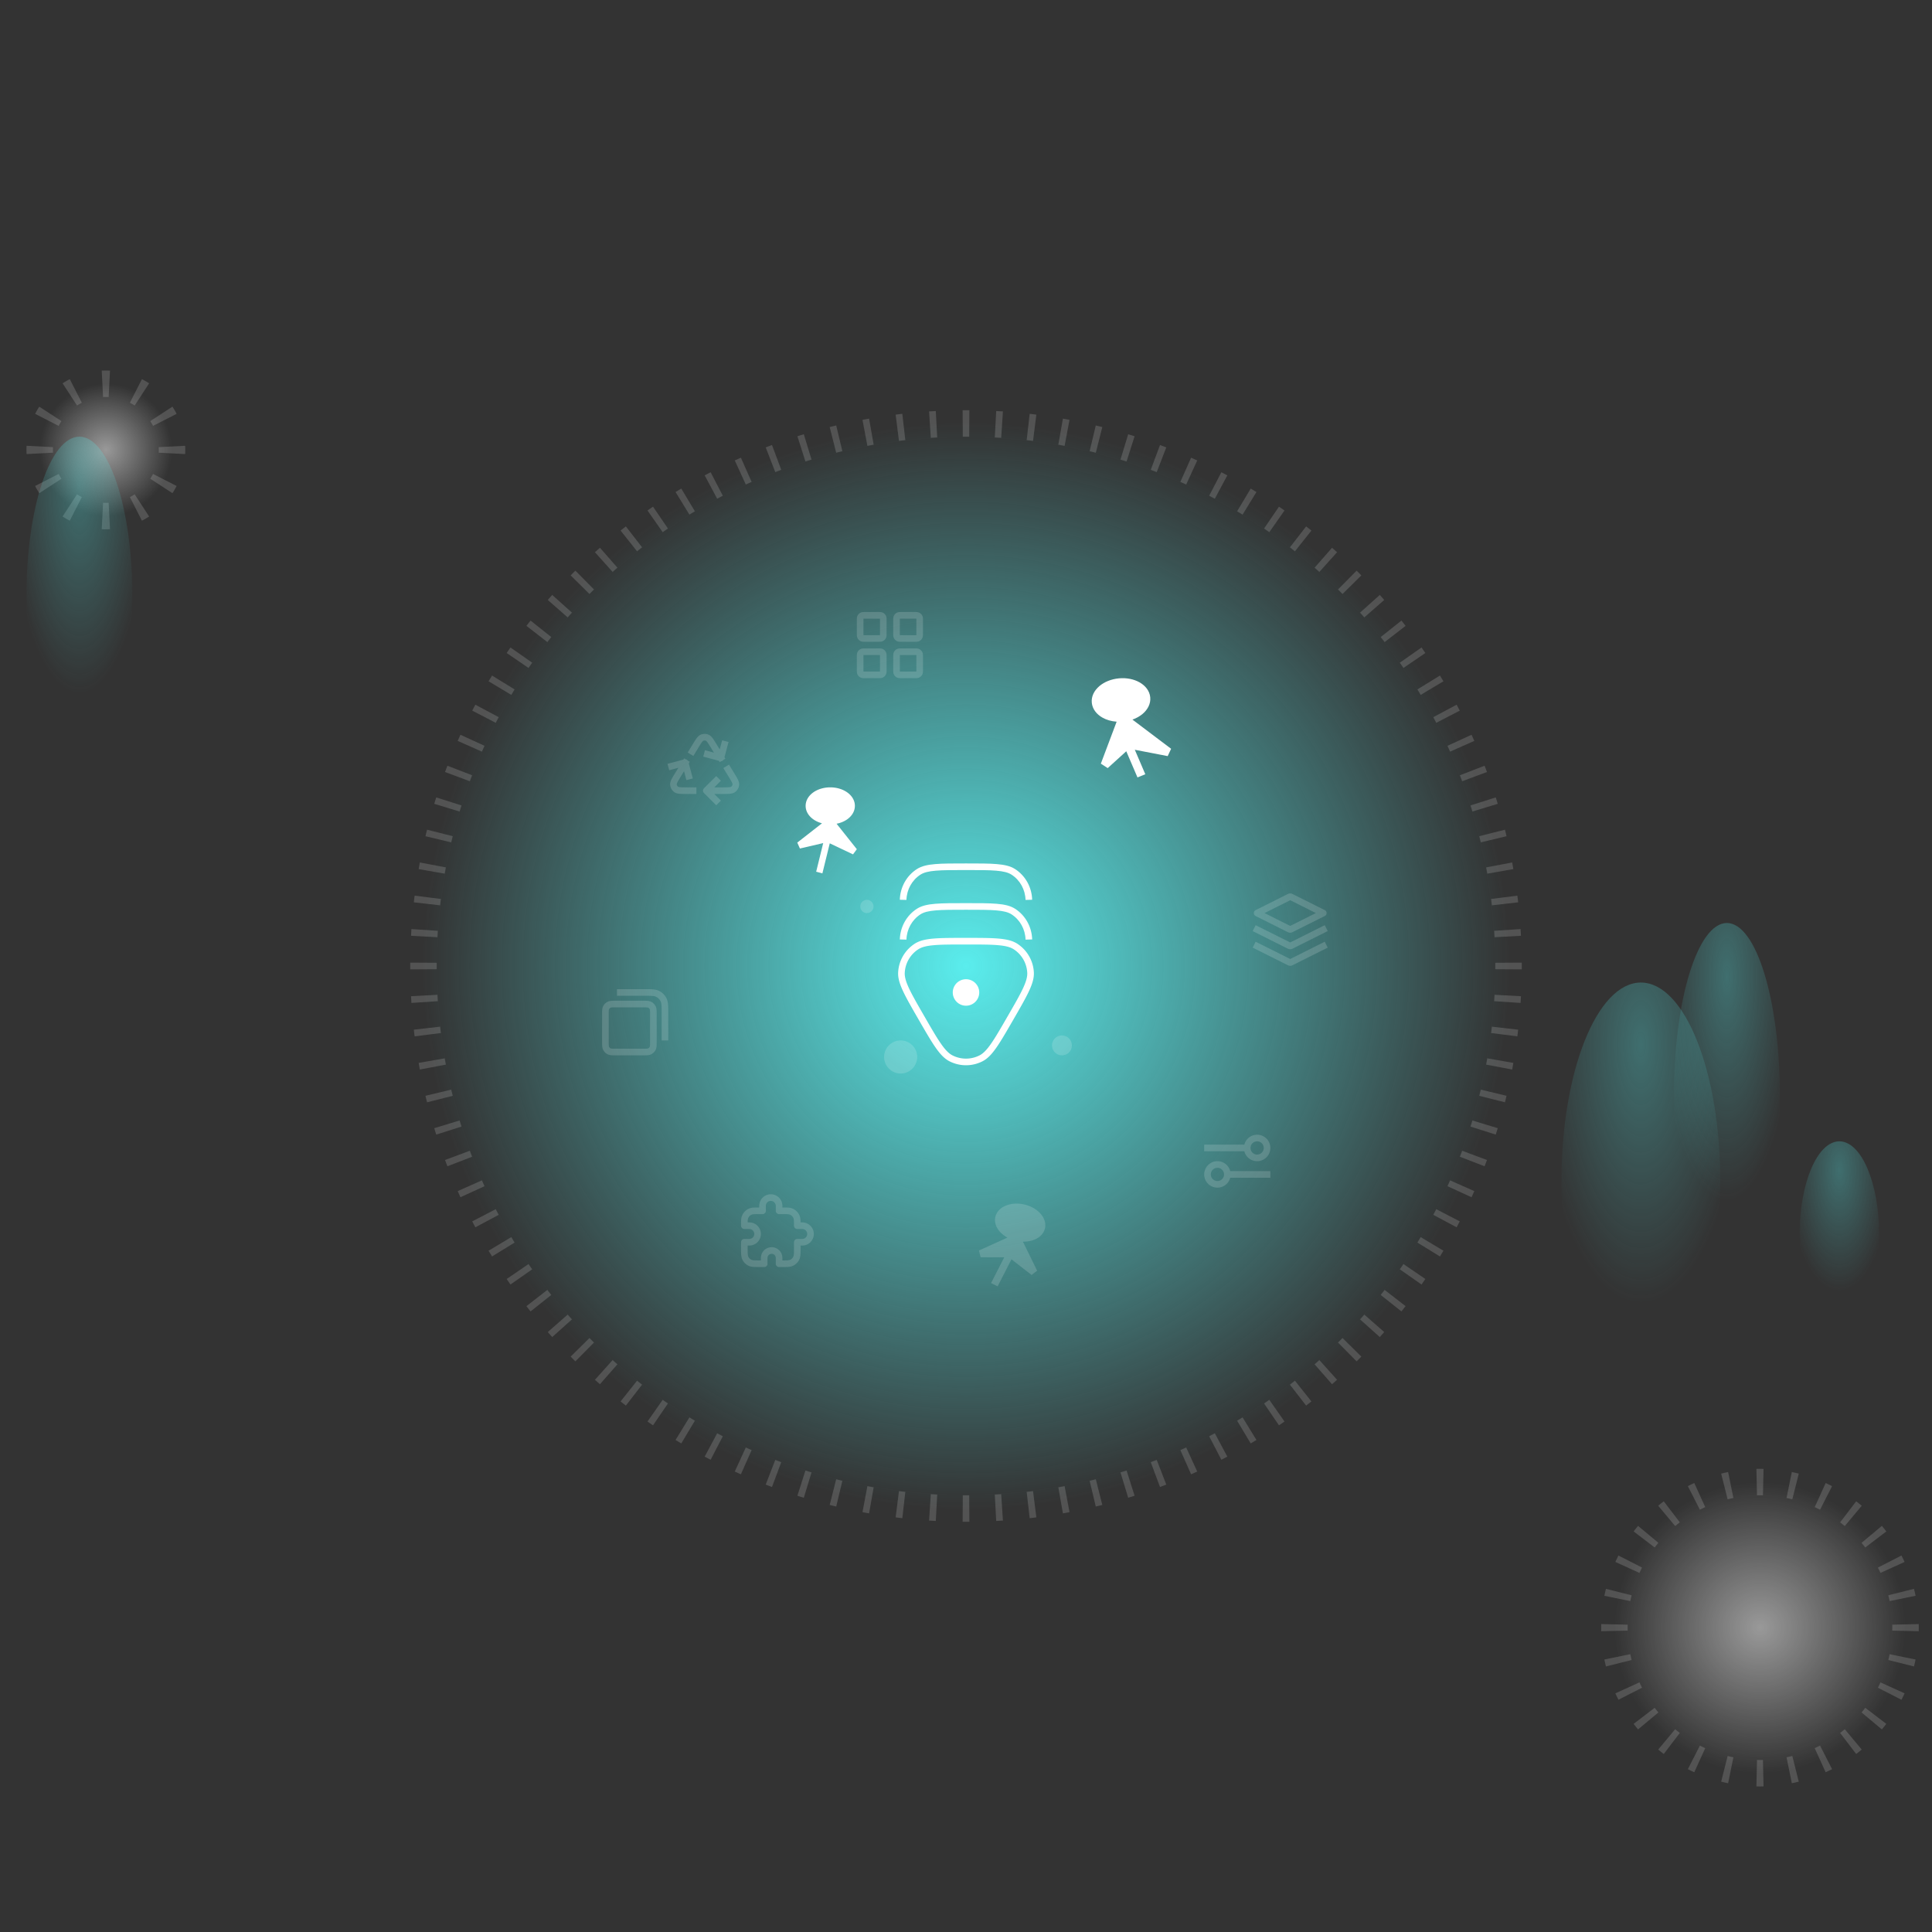
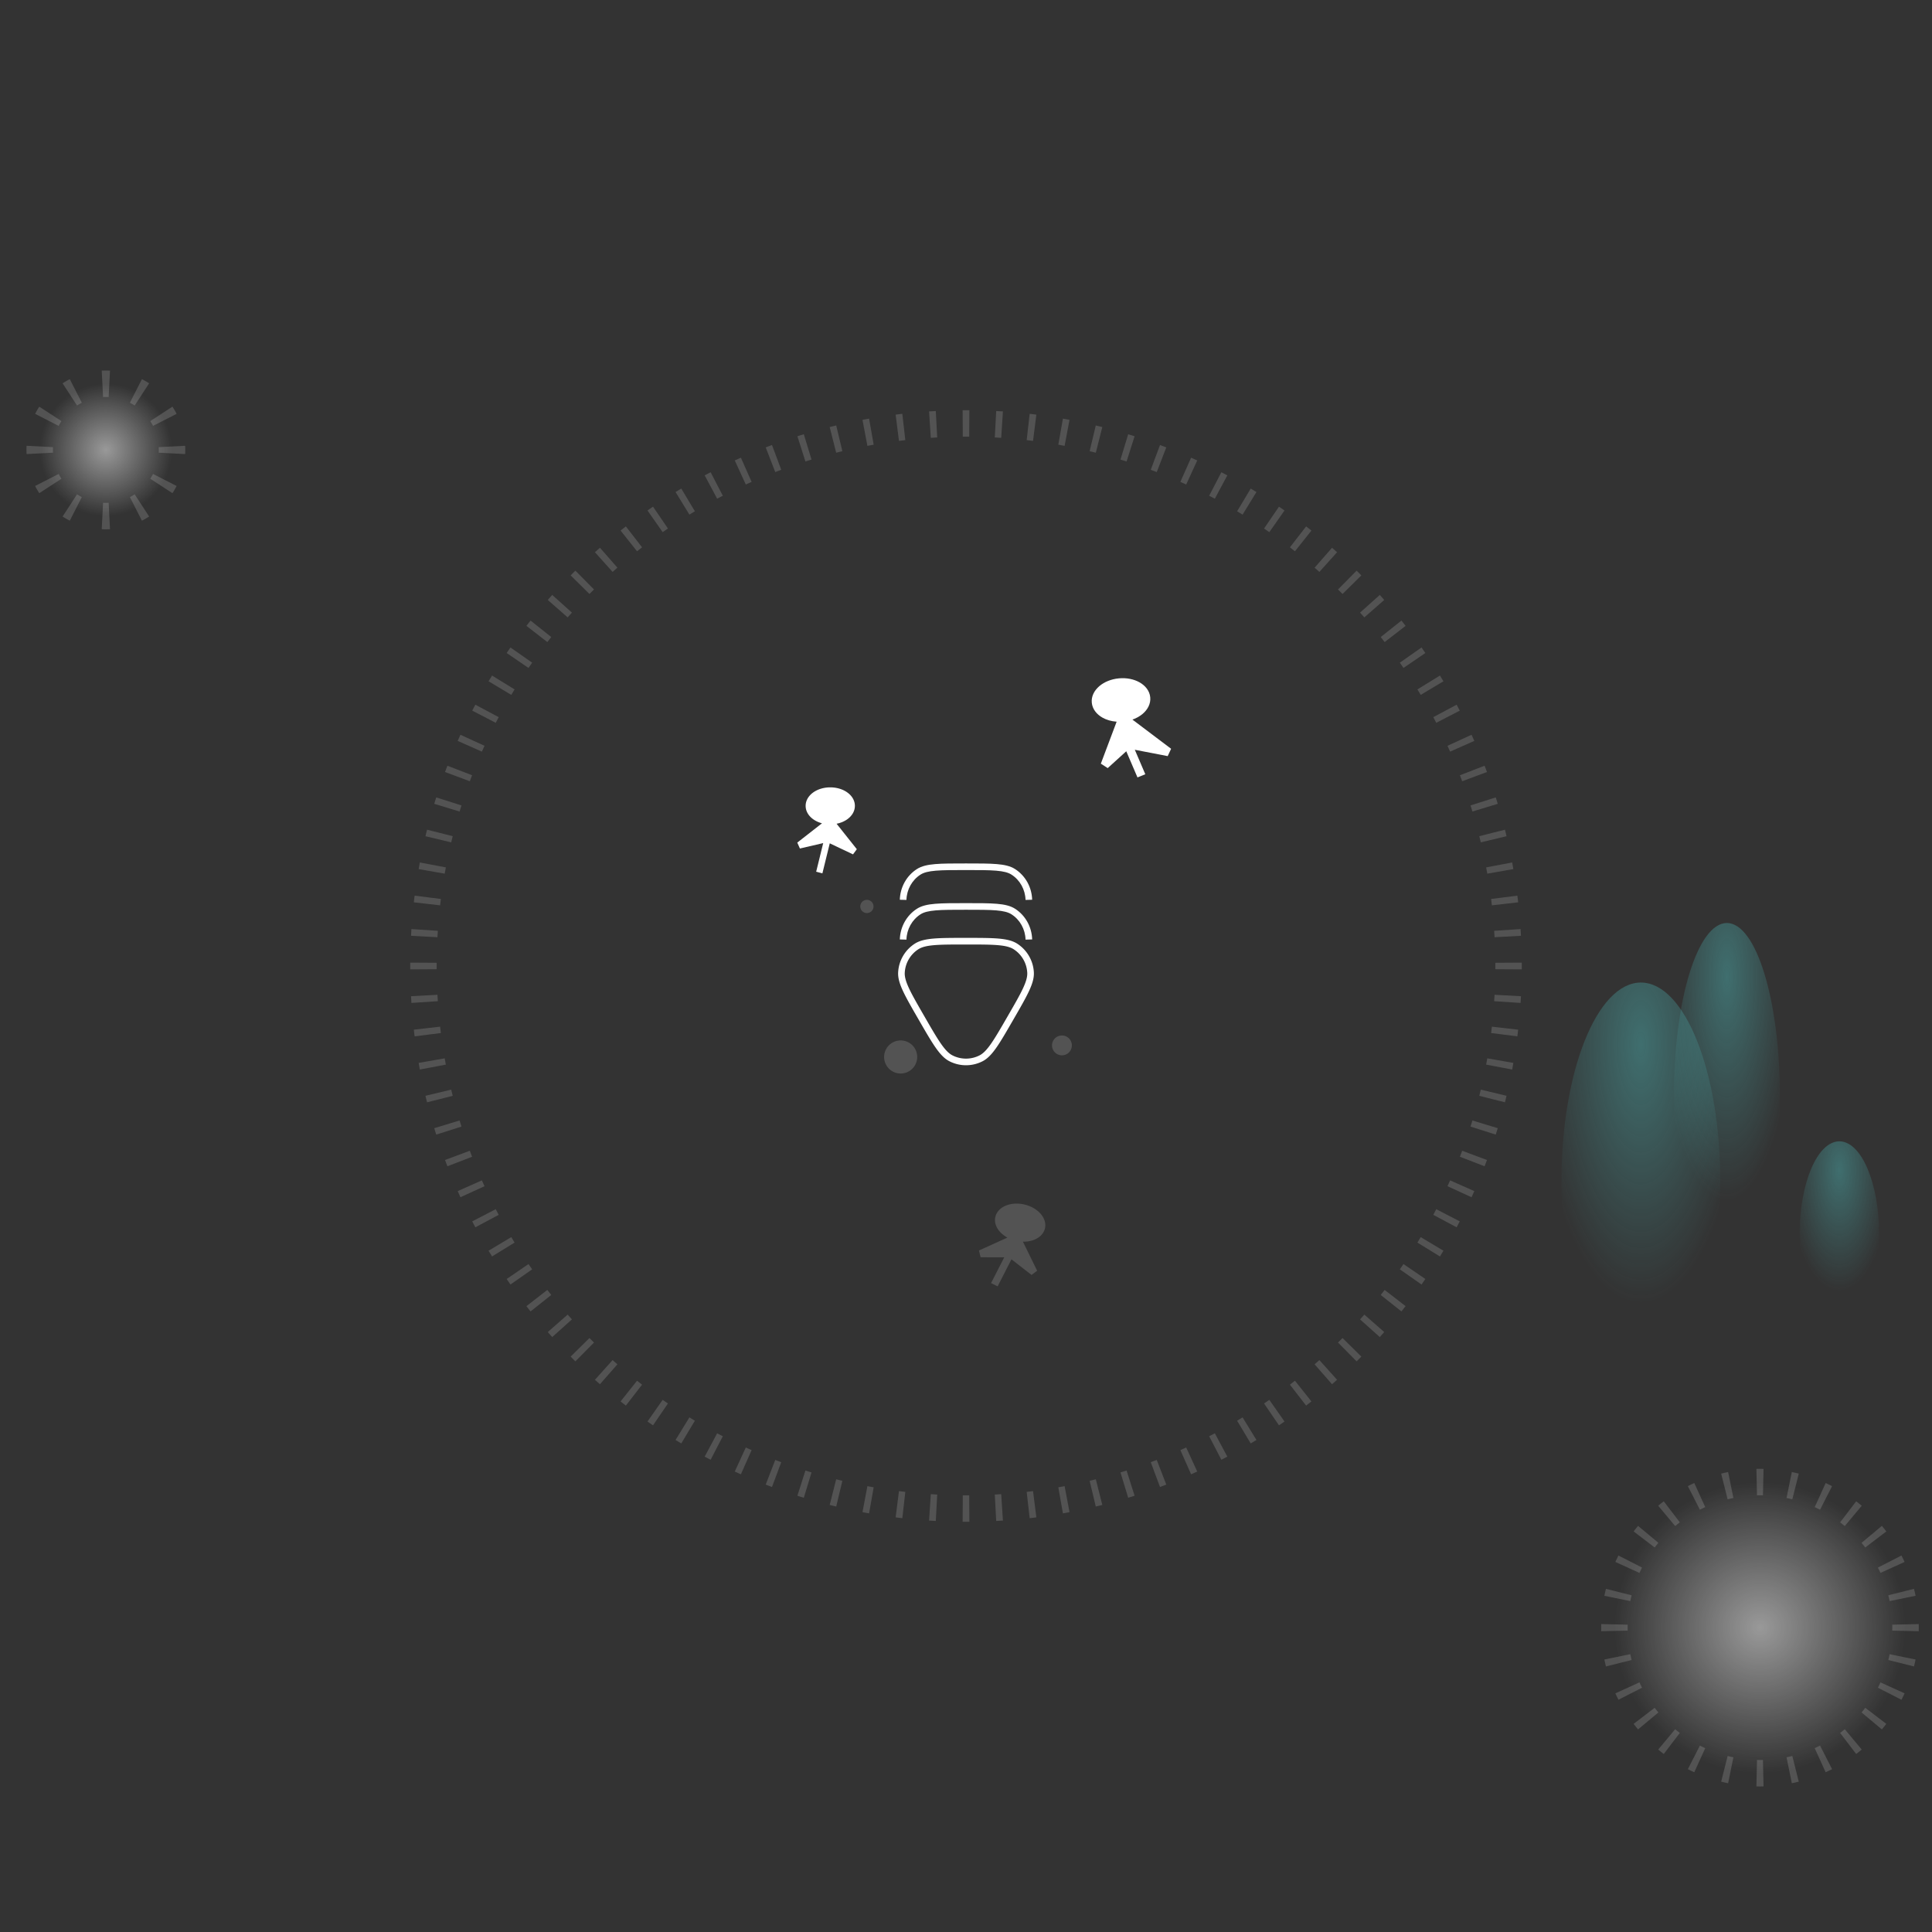
<svg xmlns="http://www.w3.org/2000/svg" width="584" height="584" fill="none" viewBox="0 0 584 584">
  <rect x="0" y="0" width="584" height="584" fill="#333333" stroke="none" />
  <path fill="url(#a)" d="M576 492c0 24.301-19.699 44-44 44s-44-19.699-44-44 19.699-44 44-44 44 19.699 44 44" />
  <path fill="#fff" fill-opacity=".16" fill-rule="evenodd" d="M530.921 444.012a48 48 0 0 1 2.158 0l-.177 7.998a39 39 0 0 0-1.804 0zm-10.65 1.432a49 49 0 0 1 2.102-.478l1.597 7.839q-.882.18-1.75.398zm21.356-.478a49 49 0 0 1 2.102.478l-1.949 7.759a40 40 0 0 0-1.75-.398zm-31.426 4.259a48 48 0 0 1 1.941-.937l3.313 7.282a39 39 0 0 0-1.616.78zm41.657-.937q.983.447 1.941.937l-3.638 7.125a39 39 0 0 0-1.616-.78zm9.223 5.522q.856.653 1.683 1.343l-5.13 6.139a39 39 0 0 0-1.404-1.121zm-59.845 1.343q.827-.69 1.683-1.343l4.851 6.361a39 39 0 0 0-1.404 1.121zm67.611 6.083q.69.827 1.343 1.683l-6.361 4.851a39 39 0 0 0-1.121-1.404zm-75.037 1.683q.653-.857 1.343-1.683l6.139 5.13a39 39 0 0 0-1.121 1.404zm80.965 7.282q.49.958.937 1.941l-7.282 3.313a39 39 0 0 0-.78-1.616zm-86.487 1.941q.447-.983.937-1.941l7.125 3.638a39 39 0 0 0-.78 1.616zm90.268 8.129q.261 1.043.478 2.102l-7.839 1.597a40 40 0 0 0-.398-1.75zm-93.59 2.102a49 49 0 0 1 .478-2.102l7.759 1.949a40 40 0 0 0-.398 1.75zM484 492q0-.541.012-1.079l7.998.177a39 39 0 0 0 0 1.804l-7.998.177A48 48 0 0 1 484 492m95.988-1.079a48 48 0 0 1 0 2.158l-7.998-.177a39 39 0 0 0 0-1.804zm-94.544 12.808a49 49 0 0 1-.478-2.102l7.839-1.597q.18.883.398 1.75zm93.59-2.102a49 49 0 0 1-.478 2.102l-7.759-1.949q.218-.867.398-1.75zm-89.809 12.172a48 48 0 0 1-.937-1.941l7.282-3.313q.372.818.78 1.616zm86.487-1.941a48 48 0 0 1-.937 1.941l-7.125-3.638a39 39 0 0 0 .78-1.616zm-80.559 10.906a48 48 0 0 1-1.343-1.683l6.361-4.851q.545.716 1.121 1.404zm75.037-1.683a48 48 0 0 1-1.343 1.683l-6.139-5.13a39 39 0 0 0 1.121-1.404zm-7.426 7.766q-.827.69-1.683 1.343l-4.851-6.361a39 39 0 0 0 1.404-1.121zm-59.845 1.343a48 48 0 0 1-1.683-1.343l5.13-6.139q.688.576 1.404 1.121zm50.88 4.585q-.958.49-1.941.937l-3.313-7.282a39 39 0 0 0 1.616-.78zm-41.657.937a48 48 0 0 1-1.941-.937l3.638-7.125a39 39 0 0 0 1.616.78zm10.231 3.322a49 49 0 0 1-2.102-.478l1.949-7.759q.868.218 1.75.398zm21.356-.478a49 49 0 0 1-2.102.478l-1.597-7.839q.882-.18 1.75-.398zM532 540q-.541 0-1.079-.012l.177-7.998a39 39 0 0 0 1.804 0l.177 7.998q-.538.012-1.079.012" clip-rule="evenodd" />
  <path fill="url(#b)" d="M52 136c0 11.046-8.954 20-20 20s-20-8.954-20-20 8.954-20 20-20 20 8.954 20 20" />
  <path fill="#fff" fill-opacity=".16" fill-rule="evenodd" d="M30.747 112.032a25 25 0 0 1 2.506 0l-.412 7.99a16 16 0 0 0-1.682 0zm12.154 2.582q1.124.574 2.175 1.258l-4.364 6.705q-.7-.457-1.45-.838zm-23.977 1.258q1.051-.684 2.175-1.258l3.638 7.125q-.747.382-1.45.838zm33.204 7.052q.684 1.052 1.258 2.175l-7.125 3.638a16 16 0 0 0-.838-1.449zm-41.514 2.175q.573-1.123 1.258-2.175l6.705 4.364q-.456.701-.838 1.449zm45.354 9.648a24 24 0 0 1 0 2.506l-7.99-.412a16 16 0 0 0 0-1.682zM8 136q0-.63.032-1.253l7.99.412a16 16 0 0 0 0 1.682l-7.99.412A24 24 0 0 1 8 136m45.387 10.901a24 24 0 0 1-1.259 2.175l-6.705-4.364q.457-.701.838-1.449zm-41.515 2.175a24 24 0 0 1-1.258-2.175l7.125-3.638q.382.748.838 1.449zm9.227 8.31a24 24 0 0 1-2.175-1.258l4.364-6.705q.7.457 1.45.838zm23.977-1.258q-1.05.685-2.175 1.258l-3.638-7.125q.748-.381 1.45-.838zM32 160q-.63 0-1.253-.032l.412-7.99a16 16 0 0 0 1.682 0l.412 7.99A25 25 0 0 1 32 160" clip-rule="evenodd" />
  <ellipse cx="522" cy="331" fill="url(#c)" fill-opacity=".32" rx="16" ry="52" />
  <ellipse cx="496" cy="357" fill="url(#d)" fill-opacity=".32" rx="24" ry="60" />
  <ellipse cx="556" cy="373" fill="url(#e)" fill-opacity=".32" rx="12" ry="28" />
-   <ellipse cx="24" cy="180" fill="url(#f)" fill-opacity=".32" rx="16" ry="48" />
-   <circle cx="292" cy="292" r="164" fill="url(#g)" />
  <path fill="#fff" fill-rule="evenodd" d="M344.478 206.268c1.716.974 3.019 2.532 3.212 4.497s-.783 3.736-2.279 5.01c-.859.733-1.915 1.329-3.099 1.744L354 226.34l-1.033 2.216-9.939-1.919 3.17 7.399-2.364.964-3.388-7.909-5.611 5.091-2.075-1.347 4.774-12.682c-1.591-.112-3.072-.544-4.298-1.239-1.716-.975-3.019-2.532-3.212-4.497-.193-1.966.784-3.736 2.279-5.011 1.497-1.276 3.589-2.135 5.913-2.353 2.323-.217 4.544.239 6.262 1.215" clip-rule="evenodd" />
  <path fill="#fff" fill-opacity=".16" fill-rule="evenodd" d="M304.124 364.395c1.582-.628 3.539-.757 5.511-.301s3.674 1.43 4.82 2.689c1.145 1.258 1.789 2.877 1.409 4.525-.381 1.647-1.671 2.819-3.251 3.447-1.014.403-2.182.6-3.409.57l4.302 8.784-1.687 1.279-6.075-4.726-4.181 8.168-1.99-.977 3.989-7.794-7.146-.022-.497-2.046 8.61-3.897a8.5 8.5 0 0 1-2.248-1.727c-1.145-1.258-1.789-2.877-1.408-4.525.381-1.647 1.67-2.819 3.251-3.447" clip-rule="evenodd" />
  <path fill="#fff" fill-rule="evenodd" d="M245.846 239.517c1.353-.958 3.167-1.517 5.123-1.517s3.771.559 5.124 1.517c1.347.953 2.32 2.375 2.32 4.073s-.973 3.121-2.32 4.074c-.898.636-1.999 1.096-3.21 1.333l6.117 7.696-1.149 1.561-7.032-3.333-2.228 9.079-1.879-.499 2.124-8.655-7.042 1.641-.794-1.791 7.47-5.833a8.1 8.1 0 0 1-2.624-1.199c-1.347-.953-2.32-2.376-2.32-4.074s.973-3.12 2.32-4.073" clip-rule="evenodd" />
-   <path stroke="#fff" stroke-linecap="square" stroke-linejoin="round" stroke-opacity=".16" stroke-width="2" d="m380 281 9.642 4.821c.131.065.197.098.266.111a.5.5 0 0 0 .184 0c.069-.013.135-.046.266-.111L400 281m-20 5 9.642 4.821c.131.065.197.098.266.111a.5.5 0 0 0 .184 0c.069-.013.135-.046.266-.111L400 286m-20-10 9.642-4.822c.131-.065.197-.098.266-.111a.5.5 0 0 1 .184 0c.069.013.135.046.266.111L400 276l-9.642 4.821c-.131.065-.197.098-.266.111a.5.5 0 0 1-.184 0c-.069-.013-.135-.046-.266-.111zm-114.6-90h-3.8c-.56 0-.84 0-1.054.109a1 1 0 0 0-.437.437c-.109.214-.109.494-.109 1.054v3.8c0 .56 0 .84.109 1.054.096.188.249.341.437.437.214.109.494.109 1.054.109h3.8c.56 0 .84 0 1.054-.109.188-.096.341-.249.437-.437.109-.214.109-.494.109-1.054v-3.8c0-.56 0-.84-.109-1.054a1 1 0 0 0-.437-.437c-.214-.109-.494-.109-1.054-.109Zm11 0h-3.8c-.56 0-.84 0-1.054.109a1 1 0 0 0-.437.437c-.109.214-.109.494-.109 1.054v3.8c0 .56 0 .84.109 1.054.096.188.249.341.437.437.214.109.494.109 1.054.109h3.8c.56 0 .84 0 1.054-.109.188-.096.341-.249.437-.437.109-.214.109-.494.109-1.054v-3.8c0-.56 0-.84-.109-1.054a1 1 0 0 0-.437-.437c-.214-.109-.494-.109-1.054-.109Zm0 11h-3.8c-.56 0-.84 0-1.054.109a1 1 0 0 0-.437.437c-.109.214-.109.494-.109 1.054v3.8c0 .56 0 .84.109 1.054.096.188.249.341.437.437.214.109.494.109 1.054.109h3.8c.56 0 .84 0 1.054-.109.188-.096.341-.249.437-.437.109-.214.109-.494.109-1.054v-3.8c0-.56 0-.84-.109-1.054a1 1 0 0 0-.437-.437c-.214-.109-.494-.109-1.054-.109Zm-11 0h-3.8c-.56 0-.84 0-1.054.109a1 1 0 0 0-.437.437c-.109.214-.109.494-.109 1.054v3.8c0 .56 0 .84.109 1.054.096.188.249.341.437.437.214.109.494.109 1.054.109h3.8c.56 0 .84 0 1.054-.109.188-.096.341-.249.437-.437.109-.214.109-.494.109-1.054v-3.8c0-.56 0-.84-.109-1.054a1 1 0 0 0-.437-.437c-.214-.109-.494-.109-1.054-.109Zm-77.9 103h7.1c2.24 0 3.36 0 4.216.436a4 4 0 0 1 1.748 1.748c.436.856.436 1.976.436 4.216v7.1m-14.8 4.5h8.1c1.12 0 1.68 0 2.108-.218.376-.192.682-.498.874-.874.218-.428.218-.988.218-2.108v-8.1c0-1.12 0-1.68-.218-2.108a2 2 0 0 0-.874-.874c-.428-.218-.988-.218-2.108-.218h-8.1c-1.12 0-1.68 0-2.108.218a2 2 0 0 0-.874.874c-.218.428-.218.988-.218 2.108v8.1c0 1.12 0 1.68.218 2.108.192.376.498.682.874.874.428.218.988.218 2.108.218Zm44.3 46.5a2.5 2.5 0 1 1 5 0v1.5h1c1.398 0 2.097 0 2.648.228a3 3 0 0 1 1.624 1.624c.228.551.228 1.25.228 2.648h1.5a2.5 2.5 0 1 1 0 5H241v1.7c0 1.68 0 2.52-.327 3.162a3 3 0 0 1-1.311 1.311c-.642.327-1.482.327-3.162.327h-.7v-1.75a2.25 2.25 0 1 0-4.5 0V382h-1.2c-1.68 0-2.52 0-3.162-.327a3 3 0 0 1-1.311-1.311C225 379.72 225 378.88 225 377.2v-1.7h1.5a2.5 2.5 0 1 0 0-5H225c0-1.398 0-2.097.228-2.648a3 3 0 0 1 1.624-1.624c.551-.228 1.25-.228 2.648-.228h1zM365 347h12m0 0a3 3 0 1 0 6 0 3 3 0 0 0-6 0Zm-6 8h12m-12 0a3 3 0 1 1-6 0 3 3 0 0 1 6 0ZM214 239h4.294c1.865 0 2.798 0 3.328-.39.461-.341.754-.864.804-1.435.058-.656-.429-1.452-1.401-3.043l-.997-1.632m-12.898-1.894-2.155 3.526c-.972 1.591-1.459 2.387-1.401 3.043.05.571.343 1.094.804 1.435.53.39 1.463.39 3.328.39h1.794m8.389-10-2.158-3.531c-.903-1.478-1.355-2.216-1.936-2.468a2 2 0 0 0-1.59 0c-.581.252-1.033.99-1.936 2.468l-1.019 1.668m9.75-2.136-1.098 4.098-4.098-1.098M203 231.599l4.098-1.099 1.098 4.099M216.5 242l-3-3 3-3" />
  <path fill="#fff" fill-opacity=".16" d="M272.25 324.5a5 5 0 1 0-.001-10.001 5 5 0 0 0 .001 10.001M321 319a3 3 0 1 0 0-6 3 3 0 0 0 0 6m-59-43a2 2 0 1 0 .001-3.999A2 2 0 0 0 262 276" />
-   <path fill="#fff" d="M292.001 296a4 4 0 1 1 0 8 4 4 0 0 1 0-8" />
  <path fill="#fff" fill-rule="evenodd" d="M292.052 283.5c4.12 0 7.276 0 9.71.205 2.438.206 4.303.626 5.756 1.57a11 11 0 0 1 4.994 8.649c.091 1.731-.478 3.556-1.519 5.77-1.039 2.211-2.617 4.944-4.677 8.512l-.051.088c-2.06 3.568-3.638 6.301-5.033 8.307-1.397 2.008-2.693 3.413-4.237 4.2a11 11 0 0 1-9.988 0c-1.544-.787-2.84-2.192-4.237-4.2-1.395-2.006-2.973-4.739-5.033-8.307l-.051-.088c-2.06-3.568-3.638-6.301-4.677-8.512-1.041-2.214-1.61-4.039-1.519-5.77a11 11 0 0 1 4.994-8.649c1.453-.944 3.318-1.364 5.756-1.57 2.434-.205 5.59-.205 9.71-.205zm-9.644 2.198c-2.345.198-3.804.585-4.835 1.254a9 9 0 0 0-4.086 7.077c-.064 1.227.33 2.684 1.332 4.814.999 2.125 2.534 4.786 4.625 8.407 2.09 3.621 3.627 6.281 4.968 8.209 1.344 1.932 2.408 3.002 3.503 3.56a9 9 0 0 0 8.172 0c1.095-.558 2.159-1.628 3.503-3.56 1.341-1.928 2.878-4.588 4.968-8.209 2.091-3.621 3.626-6.282 4.625-8.407 1.002-2.13 1.396-3.587 1.332-4.814a9 9 0 0 0-4.086-7.077c-1.03-.669-2.49-1.056-4.835-1.254-2.34-.197-5.412-.198-9.593-.198s-7.253.001-9.593.198" clip-rule="evenodd" />
  <path fill="#fff" d="M292.051 273h-.1c-3.92 0-6.925 0-9.248.195-2.327.195-4.116.594-5.522 1.492-3.137 2.004-5.075 5.498-5.18 9.285l2 .056c.087-3.146 1.696-6.02 4.256-7.655.989-.632 2.38-.998 4.614-1.185 2.228-.187 5.15-.188 9.13-.188s6.902.001 9.131.188c2.233.187 3.624.553 4.613 1.185 2.561 1.635 4.17 4.509 4.256 7.655l2-.056c-.105-3.787-2.043-7.281-5.18-9.285-1.406-.898-3.194-1.297-5.522-1.492-2.323-.195-5.328-.195-9.248-.195m0-12h-.1c-3.92 0-6.925 0-9.248.195-2.327.195-4.116.594-5.522 1.492-3.137 2.004-5.075 5.498-5.18 9.285l2 .056c.087-3.146 1.696-6.02 4.256-7.655.989-.632 2.38-.998 4.614-1.185 2.228-.187 5.15-.188 9.13-.188s6.902.001 9.131.188c2.233.187 3.624.553 4.613 1.185 2.561 1.635 4.17 4.509 4.256 7.655l2-.056c-.105-3.787-2.043-7.281-5.18-9.285-1.406-.898-3.194-1.297-5.522-1.492-2.323-.195-5.328-.195-9.248-.195" />
  <path fill="#fff" fill-opacity=".16" fill-rule="evenodd" d="M290.98 124.003a173 173 0 0 1 2.04 0l-.048 8a158 158 0 0 0-1.944 0zm-10.143.362q1.014-.067 2.032-.121l.428 7.989q-.97.051-1.937.115zm20.294-.121q1.018.054 2.032.121l-.523 7.983q-.968-.064-1.937-.115zm-30.397 1.09q1.007-.127 2.018-.243l.907 7.948q-.963.11-1.922.232zm40.514-.243q1.011.115 2.018.243l-1.003 7.937q-.959-.121-1.922-.232zm-50.539 1.819q.996-.189 1.996-.364l1.386 7.879q-.952.168-1.901.346zm60.586-.364q1 .175 1.996.364l-1.481 7.861q-.949-.178-1.901-.346zM250.8 129.09q.981-.247 1.968-.484l1.861 7.781q-.939.225-1.874.46zm80.432-.483q.987.236 1.968.483l-1.955 7.757q-.936-.235-1.874-.46zm-90.196 3.263q.967-.308 1.939-.603l2.331 7.653q-.926.282-1.845.574zm99.989-.603q.972.296 1.939.603l-2.425 7.624q-.92-.292-1.845-.574zm-109.566 3.973a173 173 0 0 1 1.9-.721l2.793 7.497q-.907.338-1.81.687zm119.182-.721q.953.355 1.9.721l-2.883 7.463q-.903-.35-1.81-.687zm-128.535 4.667q.923-.423 1.851-.835l3.244 7.313q-.885.392-1.763.795zm137.937-.835q.928.412 1.851.835l-3.332 7.273q-.879-.403-1.763-.795zm-147.031 5.339q.895-.477 1.796-.944l3.681 7.103q-.858.444-1.71.899zm156.18-.944q.901.467 1.796.944l-3.767 7.058q-.852-.455-1.71-.899zm-164.985 5.991q.864-.53 1.736-1.051l4.104 6.867q-.83.496-1.654 1.001zm173.85-1.051q.872.52 1.736 1.051l-4.186 6.817q-.823-.505-1.654-1.001zm-182.335 6.621q.831-.582 1.67-1.155l4.511 6.607q-.8.546-1.591 1.101zm190.886-1.155q.839.573 1.67 1.155l-4.59 6.553a160 160 0 0 0-1.591-1.101zm-199.019 7.225q.795-.631 1.597-1.253l4.9 6.324q-.763.593-1.521 1.194zm207.225-1.253q.802.623 1.597 1.253l-4.976 6.265q-.757-.601-1.521-1.194zm-214.978 7.801q.756-.678 1.519-1.347l5.271 6.018q-.727.637-1.447 1.283zm222.809-1.347q.763.669 1.519 1.347l-5.343 5.954q-.72-.646-1.447-1.283zm-230.154 8.348q.713-.722 1.435-1.435l5.623 5.69q-.689.68-1.368 1.368zm237.583-1.435q.722.713 1.435 1.435l-5.69 5.623q-.68-.689-1.368-1.368zm-244.496 8.864q.669-.763 1.347-1.519l5.954 5.343q-.646.72-1.283 1.447zm251.497-1.519q.678.756 1.347 1.519l-6.018 5.271q-.637-.727-1.283-1.447zm-257.951 9.35q.623-.802 1.253-1.597l6.265 4.976q-.601.757-1.194 1.521zm264.499-1.597q.631.795 1.253 1.597l-6.324 4.9q-.592-.763-1.194-1.521zm-270.471 9.803q.573-.839 1.155-1.67l6.553 4.59q-.555.792-1.101 1.591zm276.541-1.67q.582.831 1.155 1.67l-6.607 4.511a160 160 0 0 0-1.101-1.591zm-282.007 10.221q.52-.872 1.051-1.736l6.817 4.186q-.505.823-1.001 1.654zm287.577-1.736q.53.864 1.051 1.736l-6.867 4.104q-.496-.83-1.001-1.654zm-292.517 10.601q.467-.901.944-1.796l7.058 3.767q-.455.852-.899 1.71zm297.564-1.796q.477.895.944 1.796l-7.103 3.681q-.444-.858-.899-1.71zm-301.959 10.945q.412-.928.835-1.851l7.273 3.332q-.403.879-.795 1.763zm306.463-1.851q.423.923.835 1.851l-7.313 3.244q-.392-.885-.795-1.763zm-310.295 11.253q.355-.953.721-1.9l7.463 2.883q-.35.903-.687 1.81zm314.241-1.9q.366.947.721 1.9l-7.497 2.793q-.338-.907-.687-1.81zm-317.493 11.516q.296-.972.603-1.939l7.624 2.425q-.292.92-.574 1.845zm320.863-1.939q.308.967.603 1.939l-7.653 2.331q-.282-.926-.574-1.845zm-323.523 11.732q.236-.987.483-1.968l7.757 1.955q-.235.935-.46 1.874zM454.91 250.8q.248.981.483 1.968l-7.78 1.861q-.225-.939-.46-1.874zm-328.364 11.905q.175-1 .364-1.996l7.861 1.481q-.178.949-.346 1.901zm330.544-1.996q.189.996.364 1.996l-7.879 1.386q-.168-.952-.346-1.901zm-331.999 12.043q.115-1.011.243-2.018l7.937 1.003q-.121.959-.232 1.922zm333.575-2.018q.127 1.007.243 2.018l-7.948.907q-.11-.963-.232-1.922zm-334.422 12.135q.055-1.018.121-2.032l7.983.523q-.064.968-.115 1.937zm335.391-2.032q.066 1.014.121 2.032l-7.989.428q-.051-.97-.115-1.937zM124 292l.003-1.02 8 .048a158 158 0 0 0 0 1.944l-8 .048zm335.997-1.02a173 173 0 0 1 0 2.04l-8-.048a158 158 0 0 0 0-1.944zm-335.632 12.183q-.067-1.014-.121-2.032l7.989-.428q.051.97.115 1.937zm335.391-2.032q-.055 1.018-.121 2.032l-7.983-.523q.063-.968.115-1.937zm-334.422 12.135q-.127-1.007-.243-2.018l7.948-.907q.11.963.232 1.922zm333.575-2.018q-.115 1.011-.243 2.018l-7.937-1.003q.121-.959.232-1.922zM126.91 323.291q-.189-.996-.364-1.996l7.879-1.386q.168.952.346 1.901zm330.544-1.996q-.175 1-.364 1.996l-7.861-1.481q.178-.949.346-1.901zM129.09 333.2q-.247-.981-.484-1.968l7.781-1.861q.225.938.46 1.874zm326.303-1.968a157 157 0 0 1-.483 1.968l-7.757-1.955q.235-.936.46-1.874zM131.87 342.964q-.308-.967-.603-1.939l7.653-2.331q.282.925.574 1.845zm320.863-1.939q-.296.972-.603 1.939l-7.624-2.425q.292-.92.574-1.845zM135.24 352.541a173 173 0 0 1-.721-1.9l7.497-2.793q.338.907.687 1.81zm314.241-1.9a173 173 0 0 1-.721 1.9l-7.463-2.883q.35-.903.687-1.81zm-310.295 11.253q-.423-.923-.835-1.851l7.313-3.244q.392.885.795 1.763zm306.463-1.851q-.412.928-.835 1.851l-7.273-3.332q.403-.879.795-1.763zM143.69 370.988q-.477-.895-.944-1.796l7.103-3.681q.444.858.899 1.71zm297.564-1.796q-.467.901-.944 1.796l-7.058-3.767q.455-.852.899-1.71zm-292.517 10.601q-.53-.864-1.051-1.736l6.867-4.104q.496.83 1.001 1.654zm287.577-1.736q-.52.872-1.051 1.736l-6.818-4.186q.506-.823 1.002-1.654zm-282.007 10.221q-.582-.831-1.155-1.67l6.607-4.511q.546.8 1.101 1.591zm276.541-1.67q-.573.839-1.155 1.67l-6.553-4.59q.555-.792 1.101-1.591zm-270.471 9.803q-.631-.795-1.253-1.597l6.324-4.9q.593.764 1.194 1.521zm264.499-1.597a196 196 0 0 1-1.253 1.597l-6.265-4.976q.602-.757 1.194-1.521zm-257.951 9.35q-.678-.756-1.347-1.519l6.018-5.271q.637.727 1.283 1.447zm251.497-1.519q-.669.763-1.347 1.519l-5.954-5.343q.646-.72 1.283-1.447zm-244.496 8.864q-.722-.713-1.435-1.435l5.69-5.623q.68.689 1.368 1.368zm237.583-1.435q-.713.722-1.435 1.435l-5.623-5.69q.689-.68 1.368-1.368zm-230.154 8.348q-.763-.669-1.519-1.347l5.343-5.954q.72.646 1.447 1.283zm222.809-1.347q-.756.678-1.519 1.347l-5.271-6.018q.727-.637 1.447-1.283zm-214.978 7.801a196 196 0 0 1-1.597-1.253l4.976-6.265q.757.602 1.521 1.194zm207.225-1.253q-.795.631-1.597 1.253l-4.9-6.324q.764-.592 1.521-1.194zm-199.019 7.225q-.839-.573-1.67-1.155l4.59-6.553q.792.555 1.591 1.101zm190.886-1.155q-.831.582-1.67 1.155l-4.511-6.607a160 160 0 0 0 1.591-1.101zm-182.335 6.621q-.872-.52-1.736-1.051l4.186-6.818q.823.506 1.654 1.002zm173.85-1.051q-.864.53-1.736 1.051l-4.104-6.867q.83-.496 1.654-1.001zm-164.985 5.991q-.901-.467-1.796-.944l3.767-7.058q.852.455 1.71.899zm156.18-.944q-.895.477-1.796.944l-3.681-7.103q.858-.444 1.71-.899zm-147.031 5.339q-.928-.412-1.851-.835l3.332-7.273q.879.403 1.763.795zm137.937-.835q-.923.423-1.851.835l-3.244-7.313q.885-.392 1.763-.795zm-128.535 4.667a173 173 0 0 1-1.9-.721l2.883-7.463q.903.35 1.81.687zm119.182-.721q-.947.366-1.9.721l-2.793-7.497q.907-.338 1.81-.687zm-109.566 3.973q-.972-.296-1.939-.603l2.425-7.624q.92.292 1.845.574zm99.989-.603q-.967.308-1.939.603l-2.331-7.653q.925-.282 1.845-.574zm-90.196 3.263a157 157 0 0 1-1.968-.483l1.955-7.757q.935.235 1.874.46zm80.432-.483q-.981.248-1.968.483l-1.861-7.78q.938-.225 1.874-.46zm-70.495 2.544q-1-.175-1.996-.364l1.481-7.861q.949.178 1.901.346zm60.586-.364q-.996.189-1.996.364l-1.386-7.879q.952-.168 1.901-.346zm-50.539 1.819q-1.011-.115-2.018-.243l1.003-7.937q.959.121 1.922.232zm40.514-.243q-1.007.127-2.018.243l-.907-7.948q.963-.11 1.922-.232zm-30.397 1.09q-1.018-.055-2.032-.121l.523-7.983q.968.063 1.937.115zm20.294-.121q-1.014.066-2.032.121l-.428-7.989q.97-.051 1.937-.115zM292 460l-1.02-.003.048-8a158 158 0 0 0 1.944 0l.048 8-.388.002z" clip-rule="evenodd" />
  <defs>
    <radialGradient id="a" cx="0" cy="0" r="1" gradientTransform="rotate(90 20 512)scale(44)" gradientUnits="userSpaceOnUse">
      <stop stop-color="#fff" stop-opacity=".5" />
      <stop offset="1" stop-color="#fff" stop-opacity="0" />
    </radialGradient>
    <radialGradient id="b" cx="0" cy="0" r="1" gradientTransform="matrix(0 20 -20 0 32 136)" gradientUnits="userSpaceOnUse">
      <stop stop-color="#fff" stop-opacity=".5" />
      <stop offset="1" stop-color="#fff" stop-opacity="0" />
    </radialGradient>
    <radialGradient id="c" cx="0" cy="0" r="1" gradientTransform="matrix(0 77.025 -23.7 0 522 295.25)" gradientUnits="userSpaceOnUse">
      <stop stop-color="#5AEDED" />
      <stop offset=".88" stop-color="#5AEDED" stop-opacity="0" />
    </radialGradient>
    <radialGradient id="d" cx="0" cy="0" r="1" gradientTransform="matrix(0 88.875 -35.55 0 496 315.75)" gradientUnits="userSpaceOnUse">
      <stop stop-color="#5AEDED" />
      <stop offset=".88" stop-color="#5AEDED" stop-opacity="0" />
    </radialGradient>
    <radialGradient id="e" cx="0" cy="0" r="1" gradientTransform="matrix(0 41.475 -17.775 0 556 353.75)" gradientUnits="userSpaceOnUse">
      <stop stop-color="#5AEDED" />
      <stop offset=".88" stop-color="#5AEDED" stop-opacity="0" />
    </radialGradient>
    <radialGradient id="f" cx="0" cy="0" r="1" gradientTransform="matrix(0 71.1 -23.7 0 24 147)" gradientUnits="userSpaceOnUse">
      <stop stop-color="#5AEDED" />
      <stop offset=".88" stop-color="#5AEDED" stop-opacity="0" />
    </radialGradient>
    <radialGradient id="g" cx="0" cy="0" r="1" gradientTransform="rotate(90 0 292)scale(164)" gradientUnits="userSpaceOnUse">
      <stop stop-color="#5AEDED" />
      <stop offset="1" stop-color="#5AEDED" stop-opacity="0" />
    </radialGradient>
  </defs>
</svg>